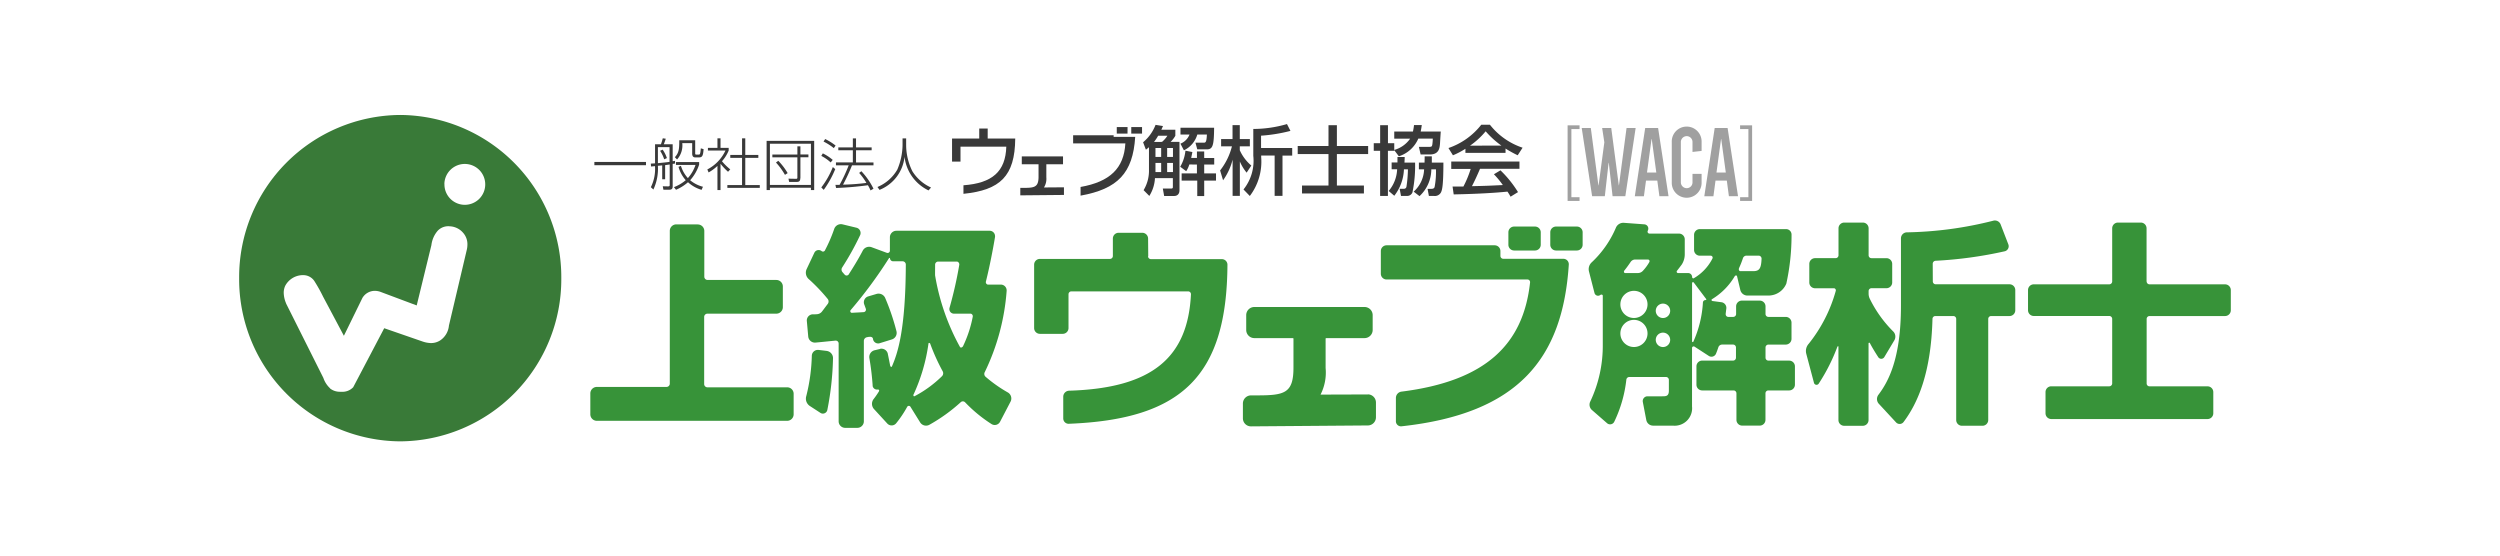
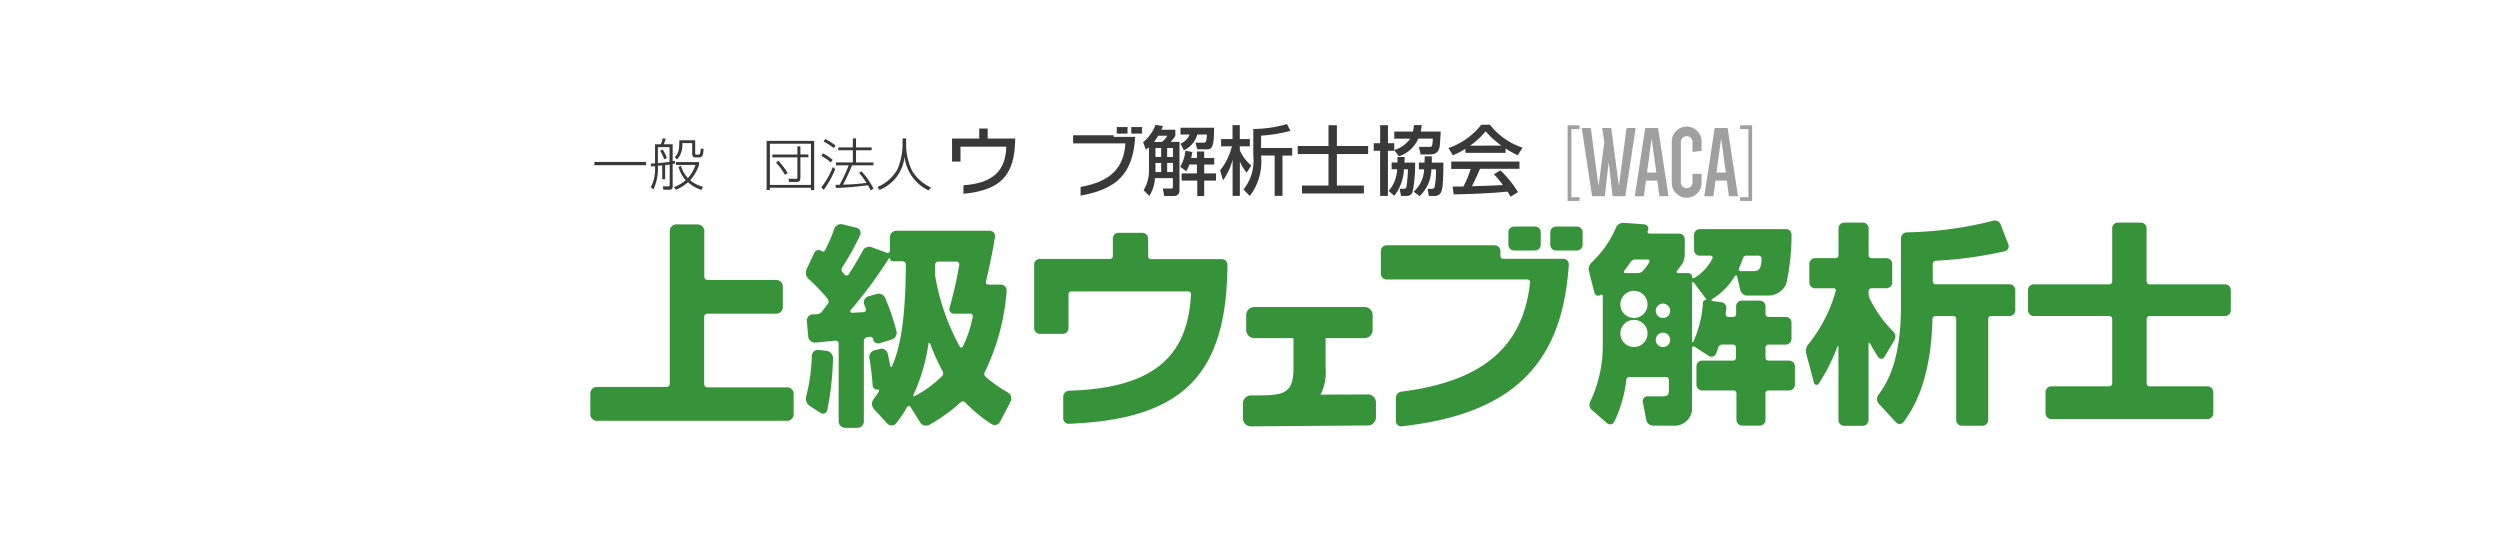
<svg xmlns="http://www.w3.org/2000/svg" width="144" height="32" viewBox="0 0 144 32">
  <defs>
    <clipPath id="clip-path">
      <rect id="長方形_17104" data-name="長方形 17104" width="117" height="20" transform="translate(0 0)" fill="none" />
    </clipPath>
  </defs>
  <g id="グループ_20584" data-name="グループ 20584" transform="translate(-39 7.984)">
    <rect id="長方形_17102" data-name="長方形 17102" width="144" height="32" transform="translate(39 -7.984)" fill="#fff" />
    <g id="グループ_20589" data-name="グループ 20589" transform="translate(52.653 -1.452)">
      <rect id="長方形_17103" data-name="長方形 17103" width="2.973" height="0.188" transform="translate(20.583 2.796)" fill="#393939" />
      <g id="グループ_20588" data-name="グループ 20588" transform="translate(-0.653 -0.532)">
        <g id="グループ_20587" data-name="グループ 20587" clip-path="url(#clip-path)">
          <path id="パス_54133" data-name="パス 54133" d="M26.031,3.789h-.158v-.8c-.038.007-.055.007-.248.024a2.833,2.833,0,0,1-.26,1.368l-.146-.134a2.357,2.357,0,0,0,.239-1.214c-.055.007-.183.019-.227.022l-.015-.167.245-.015v-1.1H25.8a3.284,3.284,0,0,0,.105-.343l.174.024c-.015.05-.094.282-.115.319h.512v.979l.136-.024v.158l-.136.019v1.3c0,.165-.094.188-.22.188h-.313l-.038-.2.3.007c.081,0,.1-.022.1-.084V2.938c-.043.007-.229.034-.263.038V3.79Zm-.406-.926c.363-.038.462-.046.67-.074V1.937h-.67Zm.363-.223a2.006,2.006,0,0,0-.236-.489l.146-.068a1.847,1.847,0,0,1,.245.486ZM28.143,4.4a1.978,1.978,0,0,1-.784-.44,2.611,2.611,0,0,1-.691.436l-.118-.153a2.308,2.308,0,0,0,.679-.4,1.926,1.926,0,0,1-.416-.768l.139-.059a1.832,1.832,0,0,0,.4.706,2.166,2.166,0,0,0,.44-.759H26.664V2.8H28v.146a2.517,2.517,0,0,1-.518.9,1.905,1.905,0,0,0,.738.376l-.081.182Zm-.37-2.854V2.3c0,.068.024.068.077.068h.111c.087,0,.105,0,.136-.359l.161.046c-.031.387-.071.477-.282.477h-.188c-.094,0-.188-.034-.188-.223v-.6h-.571a1.209,1.209,0,0,1-.3.94l-.127-.13c.245-.26.254-.508.254-.975h.921Z" transform="translate(-0.73 0.536)" fill="#393939" />
-           <path id="パス_54134" data-name="パス 54134" d="M29.872,3.359a3.669,3.669,0,0,1-.434-.462V4.411h-.177V3.021a2.59,2.59,0,0,1-.509.376l-.074-.173a2.343,2.343,0,0,0,1.045-1.09H28.712V1.98h.549V1.432h.177V1.98h.47v.155a2.1,2.1,0,0,1-.387.616,3.369,3.369,0,0,0,.478.47l-.127.136Zm.992-1.926v.956h.752v.167h-.752V4.123H31.7v.161H29.832V4.123h.846V2.557H30V2.389h.679V1.432h.186Z" transform="translate(-0.936 0.536)" fill="#393939" />
          <path id="パス_54135" data-name="パス 54135" d="M35.05,1.587V4.42h-.188V4.287H32.5V4.42H32.31V1.587h2.74ZM32.5,4.126h2.363V1.754H32.5Zm1.752-.409c0,.2-.084.235-.214.235h-.431l-.038-.188.444.009c.069,0,.069-.043.069-.081V2.534H32.641V2.373h1.442V1.9h.174v.47h.461v.161h-.461V3.721Zm-1.27-.982a3.669,3.669,0,0,1,.54.709l-.155.1a3.861,3.861,0,0,0-.518-.709Z" transform="translate(-1.153 0.527)" fill="#393939" />
          <path id="パス_54136" data-name="パス 54136" d="M36.2,2.82a2.415,2.415,0,0,0-.54-.376l.087-.146a2.653,2.653,0,0,1,.571.376ZM35.66,4.26a4.773,4.773,0,0,0,.664-1.174l.139.118A5.627,5.627,0,0,1,35.8,4.4Zm.719-2.266a3.167,3.167,0,0,0-.59-.376l.094-.146a3.293,3.293,0,0,1,.6.376L36.377,2Zm1.587,1.331a4.1,4.1,0,0,1,.7,1.009l-.17.1a1.872,1.872,0,0,0-.152-.3,18.274,18.274,0,0,1-1.833.158l-.038-.18h.239a8.933,8.933,0,0,0,.526-1.126h-.734V2.82h.973v-.7h-.837V1.956h.837v-.52h.183v.52h.9v.165h-.9v.7h1.006v.165H37.43A11.3,11.3,0,0,1,36.912,4.1,12.628,12.628,0,0,0,38.258,4a3.641,3.641,0,0,0-.418-.575l.13-.1Z" transform="translate(-1.353 0.536)" fill="#393939" />
          <path id="パス_54137" data-name="パス 54137" d="M40.752,1.429v.4a3.413,3.413,0,0,0,.36,1.5,2.452,2.452,0,0,0,1.073.935l-.143.167a2.461,2.461,0,0,1-1.383-1.937A2.307,2.307,0,0,1,39.218,4.4L39.1,4.234a2.378,2.378,0,0,0,1.145-1.006,3.723,3.723,0,0,0,.3-1.394v-.4h.2Z" transform="translate(-1.558 0.537)" fill="#393939" />
          <path id="パス_54138" data-name="パス 54138" d="M45.722,1.409h1.587c-.019,2.163-.862,2.967-2.983,3.183V4.1c1.668-.12,2.425-.8,2.468-2.223H44.156v.858h-.487V1.409h1.566V.833h.487Z" transform="translate(-1.831 0.572)" fill="#393939" />
-           <path id="パス_54139" data-name="パス 54139" d="M49.213,4.326a.944.944,0,0,0,.136-.582V2.991h.961V2.539H47.935v.452H48.9v.744c-.006.62-.282.62-1.005.616h-.046v.431l2.515-.024V4.319l-1.154.009Z" transform="translate(-2.08 0.47)" fill="#393939" />
          <path id="パス_54140" data-name="パス 54140" d="M53.419,1.212v.094h1.243c-.13,2.09-1.011,3-3.147,3.385v-.5c1.693-.3,2.5-1.075,2.58-2.511H51.086V1.215h2.332Zm.8-.094H53.6V.742h.621Zm.837,0h-.621V.742h.621Z" transform="translate(-2.274 0.578)" fill="#393939" />
          <path id="パス_54141" data-name="パス 54141" d="M55.7,1.9a1.655,1.655,0,0,1-.167.136l-.162-.427A2.449,2.449,0,0,0,56.089.606l.428.068-.094.213h.806v.347a1.494,1.494,0,0,1-.276.353h.514V4.367c0,.313-.232.335-.3.335h-.583l-.077-.427h.452c.071,0,.127,0,.127-.087V3.674H56.055A2.136,2.136,0,0,1,55.73,4.7L55.4,4.367a2.161,2.161,0,0,0,.31-1.155V1.9Zm.76-.313a1.481,1.481,0,0,0,.31-.353h-.533A2.5,2.5,0,0,1,56,1.59Zm-.376.867h.328V1.939h-.328Zm0,.87h.328V2.8h-.328Zm.673-.87h.335V1.939h-.335Zm0,.87h.335V2.8h-.335Zm1.277-.436a1.438,1.438,0,0,1-.18.387l-.344-.257a2.265,2.265,0,0,0,.3-.924l.4.077c-.022.12-.04.208-.069.34h.332V2.138h.418v.376h.577V2.89h-.577V3.4h.68v.415h-.68v.891h-.4v-.89h-.9V3.4h.881V2.891ZM59.462.772c-.009,1.018-.074,1.245-.418,1.245h-.552l-.105-.384h.459c.12,0,.18,0,.2-.47h-.552a1.459,1.459,0,0,1-.772.91l-.2-.384a.931.931,0,0,0,.524-.527h-.521V.772h1.938Z" transform="translate(-2.529 0.586)" fill="#393939" />
          <path id="パス_54142" data-name="パス 54142" d="M60.085,3.235a3.71,3.71,0,0,0,.685-1.394h-.623V1.42h.658v-.8h.418v.8h.58v.421h-.58v.224a2.48,2.48,0,0,0,.664.882l-.27.409a2.59,2.59,0,0,1-.39-.644V4.694h-.418V2.606a3.47,3.47,0,0,1-.549,1.189l-.17-.564Zm2.37-1.3h1.787v.44h-.559V4.694H63.23V2.371h-.775v.084A3.267,3.267,0,0,1,61.8,4.7l-.363-.376a2.64,2.64,0,0,0,.564-1.938V.839A6.986,6.986,0,0,0,63.941.557l.2.393a9.118,9.118,0,0,1-1.693.276v.709Z" transform="translate(-2.811 0.589)" fill="#393939" />
          <path id="パス_54143" data-name="パス 54143" d="M66.617.626H67.1v1.2h1.8v.465H67.1V4.1h1.557v.458H65.091V4.1h1.525V2.288H64.843V1.824h1.773Z" transform="translate(-3.095 0.585)" fill="#393939" />
          <path id="パス_54144" data-name="パス 54144" d="M72.066,1.4a1.828,1.828,0,0,1-1.12,1.018l-.267-.356v.04h-.363v2.6h-.449V2.1H69.5V1.665h.369V.625h.449V1.665h.363v.387a1.669,1.669,0,0,0,.915-.65h-.915V.993h1.076a3.171,3.171,0,0,0,.062-.376h.449c-.019.108-.031.226-.065.376h1.157c-.009.105-.04.61-.046.721-.022.226-.053.6-.59.6H72.2l-.1-.44h.552c.167,0,.2,0,.223-.142A2.848,2.848,0,0,0,72.9,1.4h-.833Zm-1.2,1.375V2.458h.416c0,.094-.006.173-.012.322h.611A7.482,7.482,0,0,1,71.728,4.5a.329.329,0,0,1-.335.2h-.323l-.077-.409h.2c.065,0,.151,0,.188-.105a7.1,7.1,0,0,0,.087-1.018h-.229a2.637,2.637,0,0,1-.556,1.523l-.323-.276a2.053,2.053,0,0,0,.487-1.251H70.53V2.774h.341Zm1.56,0c.006-.195.006-.257.006-.356h.413V2.78h.667c0,1.434-.087,1.616-.149,1.734a.4.4,0,0,1-.387.188h-.3L72.6,4.293h.188c.1,0,.183-.009.217-.105a4.68,4.68,0,0,0,.078-1.018h-.267a2.117,2.117,0,0,1-.68,1.542L71.8,4.454a1.8,1.8,0,0,0,.6-1.285h-.3V2.78h.323Z" transform="translate(-3.372 0.585)" fill="#393939" />
          <path id="パス_54145" data-name="パス 54145" d="M75.054,1.983a4.4,4.4,0,0,1-.719.376l-.258-.418A4.073,4.073,0,0,0,75.966.6h.5a4,4,0,0,0,1.881,1.322l-.282.436a6.69,6.69,0,0,1-.7-.387v.247H75.054Zm2.6,2.759a2.727,2.727,0,0,0-.18-.291c-.6.062-1.575.13-3.095.161l-.065-.452h.623a6.021,6.021,0,0,0,.421-1.016h-1.12V2.72h3.929v.418H75.895c-.149.353-.32.721-.465,1,.815-.019.906-.022,1.78-.065a5.334,5.334,0,0,0-.514-.622l.376-.226a6.428,6.428,0,0,1,1.011,1.254l-.421.26ZM77.126,1.8A5.175,5.175,0,0,1,76.22.977a4.493,4.493,0,0,1-.9.827Z" transform="translate(-3.646 0.586)" fill="#393939" />
          <path id="パス_54146" data-name="パス 54146" d="M82.063.849h-.47V4.775h.47v.213h-.688V.636h.688Z" transform="translate(-4.081 0.584)" fill="#a0a0a0" />
          <path id="パス_54147" data-name="パス 54147" d="M84.376,4.1h.009L84.822.8h.524l-.594,3.926h-.735L83.8,2.809h-.012l-.217,1.92h-.732L82.24.8h.524L83.2,4.1h.012l.331-2.477L83.417.8h.524Z" transform="translate(-4.133 0.574)" fill="#a0a0a0" />
          <path id="パス_54148" data-name="パス 54148" d="M86.909,4.729l-.121-.9h-.651l-.121.9h-.524L86.09.8h.744l.6,3.926Zm-.452-3.3-.263,1.933h.536l-.263-1.929h-.009Z" transform="translate(-4.327 0.574)" fill="#a0a0a0" />
          <path id="パス_54149" data-name="パス 54149" d="M88.95,3.434h.524v.489a.859.859,0,0,1-1.718.057c0-.02,0-.039,0-.057V1.6a.859.859,0,0,1,1.718-.057c0,.02,0,.039,0,.057v.514l-.524.059V1.6a.337.337,0,0,0-.332-.338.342.342,0,0,0-.339.338V3.922a.339.339,0,0,0,.339.338.332.332,0,0,0,.332-.334V3.434Z" transform="translate(-4.462 0.579)" fill="#a0a0a0" />
          <path id="パス_54150" data-name="パス 54150" d="M91.166,4.729l-.12-.9h-.652l-.12.9h-.525L90.347.8h.744l.6,3.926h-.527Zm-.452-3.3L90.45,3.364h.537l-.264-1.933h-.008Z" transform="translate(-4.581 0.574)" fill="#a0a0a0" />
          <path id="パス_54151" data-name="パス 54151" d="M91.94.636h.694V4.99h-.692V4.775h.478V.849h-.478Z" transform="translate(-4.712 0.584)" fill="#a0a0a0" />
          <path id="パス_54152" data-name="パス 54152" d="M55.258,8.57a.167.167,0,0,0,.167.165H59.5a.323.323,0,0,1,.332.313c-.034,6.394-2.6,8.917-9.145,9.171a.309.309,0,0,1-.313-.306V16.651a.349.349,0,0,1,.356-.338c4.8-.151,6.819-1.932,7-5.548a.163.163,0,0,0-.152-.173H50.842a.167.167,0,0,0-.165.165v1.95a.332.332,0,0,1-.332.331H49.029a.332.332,0,0,1-.332-.331V9.053a.332.332,0,0,1,.332-.331h4.038a.167.167,0,0,0,.165-.165V7.548a.332.332,0,0,1,.332-.331h1.362a.336.336,0,0,1,.335.331l.009,1.022Z" transform="translate(-2.131 0.191)" fill="#379339" />
          <path id="パス_54153" data-name="パス 54153" d="M68.684,16.8l-2.727.009a2.79,2.79,0,0,0,.292-1.533V13.583s.012-.028.028-.028H68.49a.47.47,0,0,0,.47-.47v-.852a.47.47,0,0,0-.47-.47H62.146a.47.47,0,0,0-.47.47v.852a.47.47,0,0,0,.47.47H64.37s.028.012.028.028v1.671c0,1.48-.514,1.6-2.105,1.6h-.338a.47.47,0,0,0-.47.47v.85a.464.464,0,0,0,.465.465h0l6.729-.053a.47.47,0,0,0,.47-.47v-.854a.471.471,0,0,0-.465-.467" transform="translate(-2.894 -0.08)" fill="#379339" />
          <path id="パス_54154" data-name="パス 54154" d="M76.49,7.915a.332.332,0,0,1,.332.331v.282a.167.167,0,0,0,.165.165h3.46a.313.313,0,0,1,.314.31v.021c-.351,5.415-2.906,8.586-9.637,9.317a.294.294,0,0,1-.322-.265c0-.01,0-.021,0-.032V16.712a.368.368,0,0,1,.328-.369c4.837-.61,7.011-2.709,7.4-6.289a.152.152,0,0,0-.134-.169h-8.13a.332.332,0,0,1-.332-.331V8.246a.332.332,0,0,1,.332-.331Zm2.655-.031a.332.332,0,0,1-.332.331h-1.2a.332.332,0,0,1-.332-.331V7.166a.332.332,0,0,1,.332-.331h1.2a.332.332,0,0,1,.332.331Zm2.413,0a.332.332,0,0,1-.332.331h-1.2a.332.332,0,0,1-.332-.331V7.166a.332.332,0,0,1,.332-.331h1.2a.332.332,0,0,1,.332.331Z" transform="translate(-3.398 0.214)" fill="#379339" />
          <path id="パス_54155" data-name="パス 54155" d="M95.99,14.127a.622.622,0,0,1,.146-.564,8.507,8.507,0,0,0,1.557-3.047.122.122,0,0,0-.089-.148.11.11,0,0,0-.035,0H96.5a.332.332,0,0,1-.332-.331V8.965a.332.332,0,0,1,.332-.331h1.185a.167.167,0,0,0,.165-.165V6.915a.332.332,0,0,1,.332-.331h1.07a.332.332,0,0,1,.332.331V8.47a.164.164,0,0,0,.163.165h.864a.332.332,0,0,1,.332.331v1.068a.332.332,0,0,1-.332.331h-.862a.164.164,0,0,0-.165.163v.141a.682.682,0,0,0,.074.316,7,7,0,0,0,1.333,1.861.42.42,0,0,1,.077.517l-.576.963a.206.206,0,0,1-.347.019c-.151-.232-.341-.536-.487-.817a.041.041,0,0,0-.054-.021.043.043,0,0,0-.024.033v4.419a.332.332,0,0,1-.332.331h-1.07a.332.332,0,0,1-.332-.331V13.727c0-.031-.053-.019-.062.012a10.734,10.734,0,0,1-1.069,2.115.151.151,0,0,1-.207.055.148.148,0,0,1-.069-.086l-.449-1.693Zm7.292-4.152a.166.166,0,0,0,.165.164H107.7a.332.332,0,0,1,.332.331v1.167a.332.332,0,0,1-.332.331h-1.061a.167.167,0,0,0-.165.165v5.824a.332.332,0,0,1-.332.331h-1.181a.332.332,0,0,1-.332-.331V12.133a.164.164,0,0,0-.163-.165h-1.036a.166.166,0,0,0-.167.161c-.081,3.112-.841,4.843-1.665,5.942a.282.282,0,0,1-.434.022l-1-1.08a.407.407,0,0,1-.007-.52c.543-.725,1.29-2.028,1.29-5.115V7.485a.347.347,0,0,1,.348-.338,21.623,21.623,0,0,0,4.964-.669.356.356,0,0,1,.431.216l.444,1.149a.3.3,0,0,1-.176.385.249.249,0,0,1-.038.011,23.639,23.639,0,0,1-3.978.545.175.175,0,0,0-.165.173Z" transform="translate(-4.952 0.236)" fill="#379339" />
          <path id="パス_54156" data-name="パス 54156" d="M116.412,9.985a.167.167,0,0,0,.165.165h4.351a.332.332,0,0,1,.332.331v1.164a.332.332,0,0,1-.332.331h-4.351a.167.167,0,0,0-.165.165v3.719a.164.164,0,0,0,.163.165h3.344a.332.332,0,0,1,.332.331v1.222a.332.332,0,0,1-.332.331h-9a.332.332,0,0,1-.332-.331V16.354a.332.332,0,0,1,.332-.331h3.343a.167.167,0,0,0,.165-.165v-3.72a.167.167,0,0,0-.165-.165h-4.351a.332.332,0,0,1-.332-.331V10.48a.332.332,0,0,1,.332-.331h4.351a.167.167,0,0,0,.165-.165V6.923a.332.332,0,0,1,.332-.331h1.316a.332.332,0,0,1,.332.331V9.986Z" transform="translate(-5.765 0.228)" fill="#379339" />
          <path id="パス_54157" data-name="パス 54157" d="M94.217,14.543h-1.2a.166.166,0,0,1-.165-.164v-.594a.167.167,0,0,1,.165-.165h1a.332.332,0,0,0,.332-.331v-.932a.332.332,0,0,0-.332-.331h-1a.167.167,0,0,1-.165-.165v-.443a.332.332,0,0,0-.332-.331H91.489a.333.333,0,0,0-.331.331v.443a.167.167,0,0,1-.165.165H90.7a.154.154,0,0,1-.142-.167.078.078,0,0,1,0-.021c.012-.1.024-.2.037-.3a.328.328,0,0,0-.291-.359l-.508-.068a.063.063,0,0,1-.053-.071A.061.061,0,0,1,89.778,11a3.81,3.81,0,0,0,1.3-1.316c.034-.055.118-.065.134,0l.188.79a.42.42,0,0,0,.409.322h1.216a1.118,1.118,0,0,0,1.026-.69,12.959,12.959,0,0,0,.3-2.83.314.314,0,0,0-.322-.307H89.068a.332.332,0,0,0-.332.331v.869a.332.332,0,0,0,.332.331H89.7a.112.112,0,0,1,.107.117.122.122,0,0,1-.013.048A2.744,2.744,0,0,1,88.718,9.8c-.04.024-.094-.019-.094-.068A.229.229,0,0,0,88.4,9.5h-.581a.08.08,0,0,1-.085-.075.082.082,0,0,1,.013-.049c.127-.161.2-.26.282-.369a1.1,1.1,0,0,0,.171-.616V7.558a.332.332,0,0,0-.332-.331H86.173a.112.112,0,0,1-.116-.108.118.118,0,0,1,.007-.04c.006-.015.012-.031.019-.05a.244.244,0,0,0-.136-.318.251.251,0,0,0-.074-.017L84.7,6.607a.465.465,0,0,0-.459.266,5.87,5.87,0,0,1-1.4,2.009.537.537,0,0,0-.158.527L83,10.645a.212.212,0,0,0,.335.118c.056-.043.143-.024.143.046v2.8a7.509,7.509,0,0,1-.713,3.276.41.41,0,0,0,.084.5l.874.762a.265.265,0,0,0,.374-.021.26.26,0,0,0,.039-.056,7.454,7.454,0,0,0,.7-2.434.174.174,0,0,1,.18-.149H87.12a.167.167,0,0,1,.165.165v.625c0,.322-.174.322-.385.322h-.846a.275.275,0,0,0-.27.325l.2,1.04a.4.4,0,0,0,.394.325h1.141a1.007,1.007,0,0,0,1.1-.9.971.971,0,0,0,0-.2V13.81a.094.094,0,0,1,.1-.086.088.088,0,0,1,.038.011l.819.532a.282.282,0,0,0,.393-.068.307.307,0,0,0,.023-.038c.043-.1.087-.216.143-.384a.23.23,0,0,1,.217-.158h.633a.167.167,0,0,1,.165.165v.594a.166.166,0,0,1-.165.164h-1.78a.332.332,0,0,0-.332.331V15.93a.332.332,0,0,0,.332.331h1.807a.167.167,0,0,1,.165.165v1.53a.332.332,0,0,0,.332.331h1.008a.332.332,0,0,0,.332-.331v-1.53a.167.167,0,0,1,.165-.165h1.2a.332.332,0,0,0,.332-.331V14.875a.332.332,0,0,0-.332-.331M91.326,9.215a5.156,5.156,0,0,0,.229-.582.217.217,0,0,1,.211-.136h.695a.173.173,0,0,1,.163.181v.007c-.025.551-.121.706-.49.706h-.726c-.081,0-.115-.094-.081-.17M85.27,13.76a.782.782,0,1,1,.007,0Zm0-1.672a.782.782,0,1,1,.007,0Zm.893-3.226a2.63,2.63,0,0,1-.376.511A.392.392,0,0,1,85.5,9.5h-.732c-.071,0-.094-.094-.047-.146.162-.2.282-.376.366-.5a.321.321,0,0,1,.26-.134h.719a.1.1,0,0,1,.107.079.1.1,0,0,1-.013.063m.784,4.9a.415.415,0,1,1,.416-.415.414.414,0,0,1-.416.415Zm0-1.672a.415.415,0,1,1,.416-.415.414.414,0,0,1-.416.415Zm2.468-1.034a.15.15,0,0,0-.165.13,6.423,6.423,0,0,1-.555,2.273c-.019.038-.071.012-.071-.028V10.079a.055.055,0,0,1,.056-.055.054.054,0,0,1,.042.021l.719.956c.015.019-.007.053-.028.053" transform="translate(-4.158 0.228)" fill="#379339" />
          <path id="パス_54158" data-name="パス 54158" d="M27.7,6.707a.376.376,0,0,1,.376.376V9.716a.189.189,0,0,0,.188.188h3.96a.376.376,0,0,1,.376.376v1.189a.376.376,0,0,1-.376.376H28.256a.189.189,0,0,0-.188.188V15.9a.189.189,0,0,0,.188.188h4.59a.37.37,0,0,1,.376.365v1.188a.376.376,0,0,1-.376.376H21.887a.376.376,0,0,1-.376-.376v-1.2a.376.376,0,0,1,.376-.376H25.9a.189.189,0,0,0,.188-.188V7.078a.376.376,0,0,1,.376-.376H27.7Z" transform="translate(-0.508 0.222)" fill="#379339" />
          <path id="パス_54159" data-name="パス 54159" d="M38.987,13.87a.376.376,0,0,1,.448.287l0,.008c.055.26.1.5.136.678.009.053.077.094.1.043.32-.74.788-2.062.8-5.877a.188.188,0,0,0-.188-.182h-.545a.18.18,0,0,1-.179-.181v0c0-.022-.043-.015-.055,0a26.01,26.01,0,0,1-2.216,3,.1.1,0,0,0,.022.132.1.1,0,0,0,.05.017c.2-.012.47-.024.667-.038a.147.147,0,0,0,.149-.147.152.152,0,0,0-.006-.041c-.031-.087-.059-.165-.087-.239a.355.355,0,0,1,.182-.466l.025-.01.493-.146a.416.416,0,0,1,.5.232,13.057,13.057,0,0,1,.648,1.911.394.394,0,0,1-.263.477l-.719.223a.3.3,0,0,1-.361-.213.36.36,0,0,1-.008-.044c-.012-.094-.115-.127-.2-.115-.049,0-.1.012-.146.022a.218.218,0,0,0-.18.216v4.628a.376.376,0,0,1-.376.376h-.7a.376.376,0,0,1-.376-.376v-4.48a.166.166,0,0,0-.163-.168h-.021c-.6.059-.93.094-1.142.112a.387.387,0,0,1-.425-.34l-.081-.9a.353.353,0,0,1,.318-.386l.024,0c.077,0,.158,0,.227-.007a.4.4,0,0,0,.313-.167c.074-.094.167-.223.32-.424a.232.232,0,0,0,0-.288,10.271,10.271,0,0,0-1.081-1.134.493.493,0,0,1-.136-.579l.449-.951a.272.272,0,0,1,.364-.126.264.264,0,0,1,.052.032.127.127,0,0,0,.178-.016l.01-.015a8.618,8.618,0,0,0,.54-1.248.408.408,0,0,1,.48-.26l.806.195a.313.313,0,0,1,.222.382.3.3,0,0,1-.024.061A15.847,15.847,0,0,1,36.8,9.191a.225.225,0,0,0,.028.266c.053.062.094.108.127.146a.15.15,0,0,0,.212,0,.172.172,0,0,0,.024-.034c.406-.632.638-1.044.8-1.356a.416.416,0,0,1,.514-.195l.872.322a.132.132,0,0,0,.169-.078.134.134,0,0,0,.008-.042V7.445a.376.376,0,0,1,.376-.376h5.36a.309.309,0,0,1,.32.3.256.256,0,0,1,0,.054C45.5,8.094,45.3,9.134,45.083,10a.143.143,0,0,0,.11.17l.033,0h.714a.334.334,0,0,1,.339.328c0,.011,0,.023,0,.034a12.861,12.861,0,0,1-1.256,4.67.219.219,0,0,0,.038.273,7.951,7.951,0,0,0,1.274.9.4.4,0,0,1,.177.52L45.9,18.069a.344.344,0,0,1-.463.15l-.021-.011a8.177,8.177,0,0,1-1.532-1.26.18.18,0,0,0-.254,0,9.724,9.724,0,0,1-1.792,1.291.4.4,0,0,1-.54-.13l-.559-.9a.108.108,0,0,0-.148-.04.1.1,0,0,0-.04.04,6.294,6.294,0,0,1-.642.956.339.339,0,0,1-.479.033.362.362,0,0,1-.033-.033l-.765-.833a.449.449,0,0,1-.007-.579,4.708,4.708,0,0,0,.3-.436.068.068,0,0,0-.065-.105.256.256,0,0,1-.3-.2.283.283,0,0,1,0-.039,15.463,15.463,0,0,0-.188-1.569.4.4,0,0,1,.3-.452l.31-.074Zm-3.07.12a.42.42,0,0,1,.36.44,17.126,17.126,0,0,1-.325,2.954.264.264,0,0,1-.3.214.267.267,0,0,1-.092-.035l-.623-.405a.505.505,0,0,1-.2-.564,10.516,10.516,0,0,0,.32-2.335.346.346,0,0,1,.364-.327l.021,0Zm5,2.5c-.028.055,0,.136.059.108a6.684,6.684,0,0,0,1.577-1.151.24.24,0,0,0,.043-.282,11.591,11.591,0,0,1-.719-1.588c-.019-.05-.094-.068-.1-.015a10.392,10.392,0,0,1-.859,2.936m2.332-4.654a.263.263,0,0,1-.27-.256.246.246,0,0,1,.009-.079,23.23,23.23,0,0,0,.559-2.465.169.169,0,0,0-.123-.2.129.129,0,0,0-.026,0H42.347A.18.18,0,0,0,42.159,9c0,.235-.007.622,0,.65a12.917,12.917,0,0,0,1.429,4.107c.043.074.143.031.182-.046a6.939,6.939,0,0,0,.555-1.684.151.151,0,0,0-.11-.183.135.135,0,0,0-.039,0H43.25Z" transform="translate(-1.296 0.223)" fill="#379339" />
-           <path id="パス_54160" data-name="パス 54160" d="M0,9.4a9.341,9.341,0,0,0,9.278,9.4,9.339,9.339,0,0,0,9.278-9.4v0A9.341,9.341,0,0,0,9.278,0,9.341,9.341,0,0,0,0,9.4" transform="translate(0.775 0.622)" fill="#397a38" />
          <path id="パス_54161" data-name="パス 54161" d="M5.4,16.151a1.446,1.446,0,0,1-.387-.6L2.866,11.266v-.009a1.643,1.643,0,0,1-.136-.628.978.978,0,0,1,.084-.376,1.159,1.159,0,0,1,.986-.62.246.246,0,0,1,.053,0,.768.768,0,0,1,.673.39,8.845,8.845,0,0,1,.47.846l1.2,2.257,1.073-2.192.009-.012A.832.832,0,0,1,8,10.538a.994.994,0,0,1,.282.05l2.108.79.846-3.471a1.554,1.554,0,0,1,.36-.827.837.837,0,0,1,.7-.26,1.073,1.073,0,0,1,.769.376.992.992,0,0,1,.245.716,1.206,1.206,0,0,1-.028.232l-1.036,4.394a1.146,1.146,0,0,1-.509.858.962.962,0,0,1-.552.149,1.627,1.627,0,0,1-.449-.087l-2.217-.768-1.787,3.4-.022.022a.85.85,0,0,1-.652.239H5.958a.911.911,0,0,1-.555-.188" transform="translate(0.612 0.215)" fill="#fff" />
          <path id="パス_54162" data-name="パス 54162" d="M12.571,4.146a1.177,1.177,0,1,1,1.145,1.208h0a1.175,1.175,0,0,1-1.141-1.208" transform="translate(0.025 0.443)" fill="#fff" />
        </g>
      </g>
    </g>
  </g>
</svg>